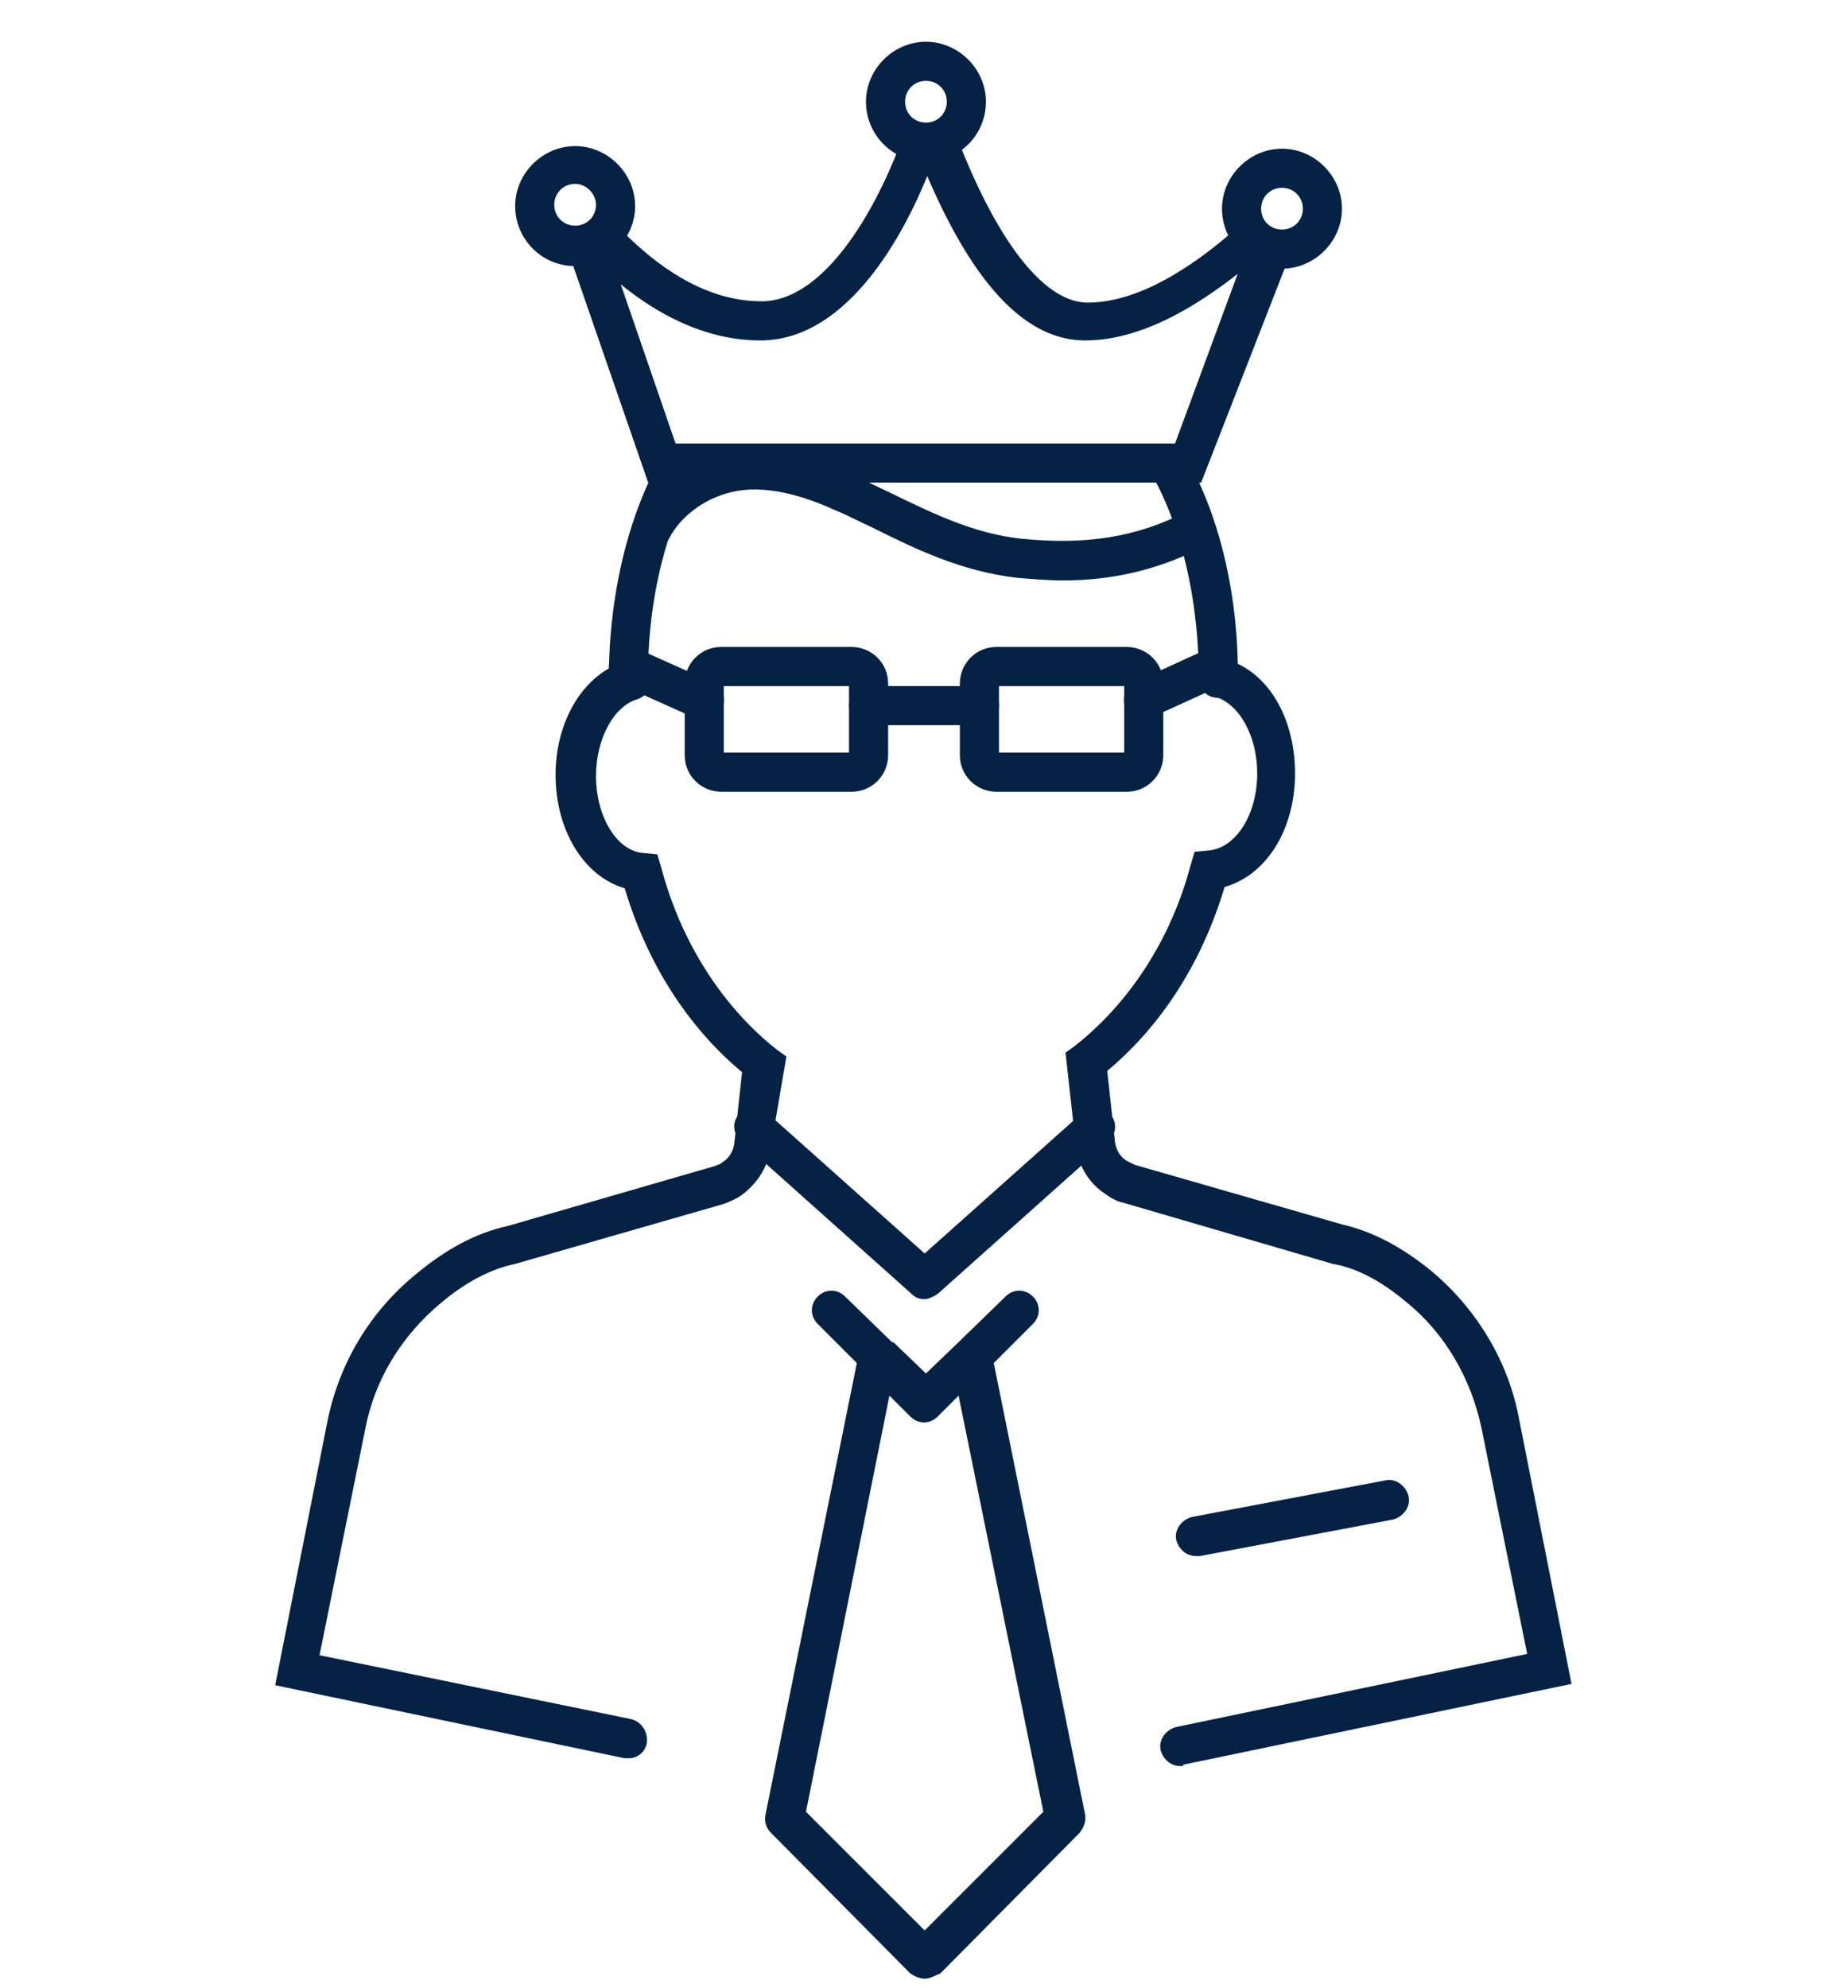
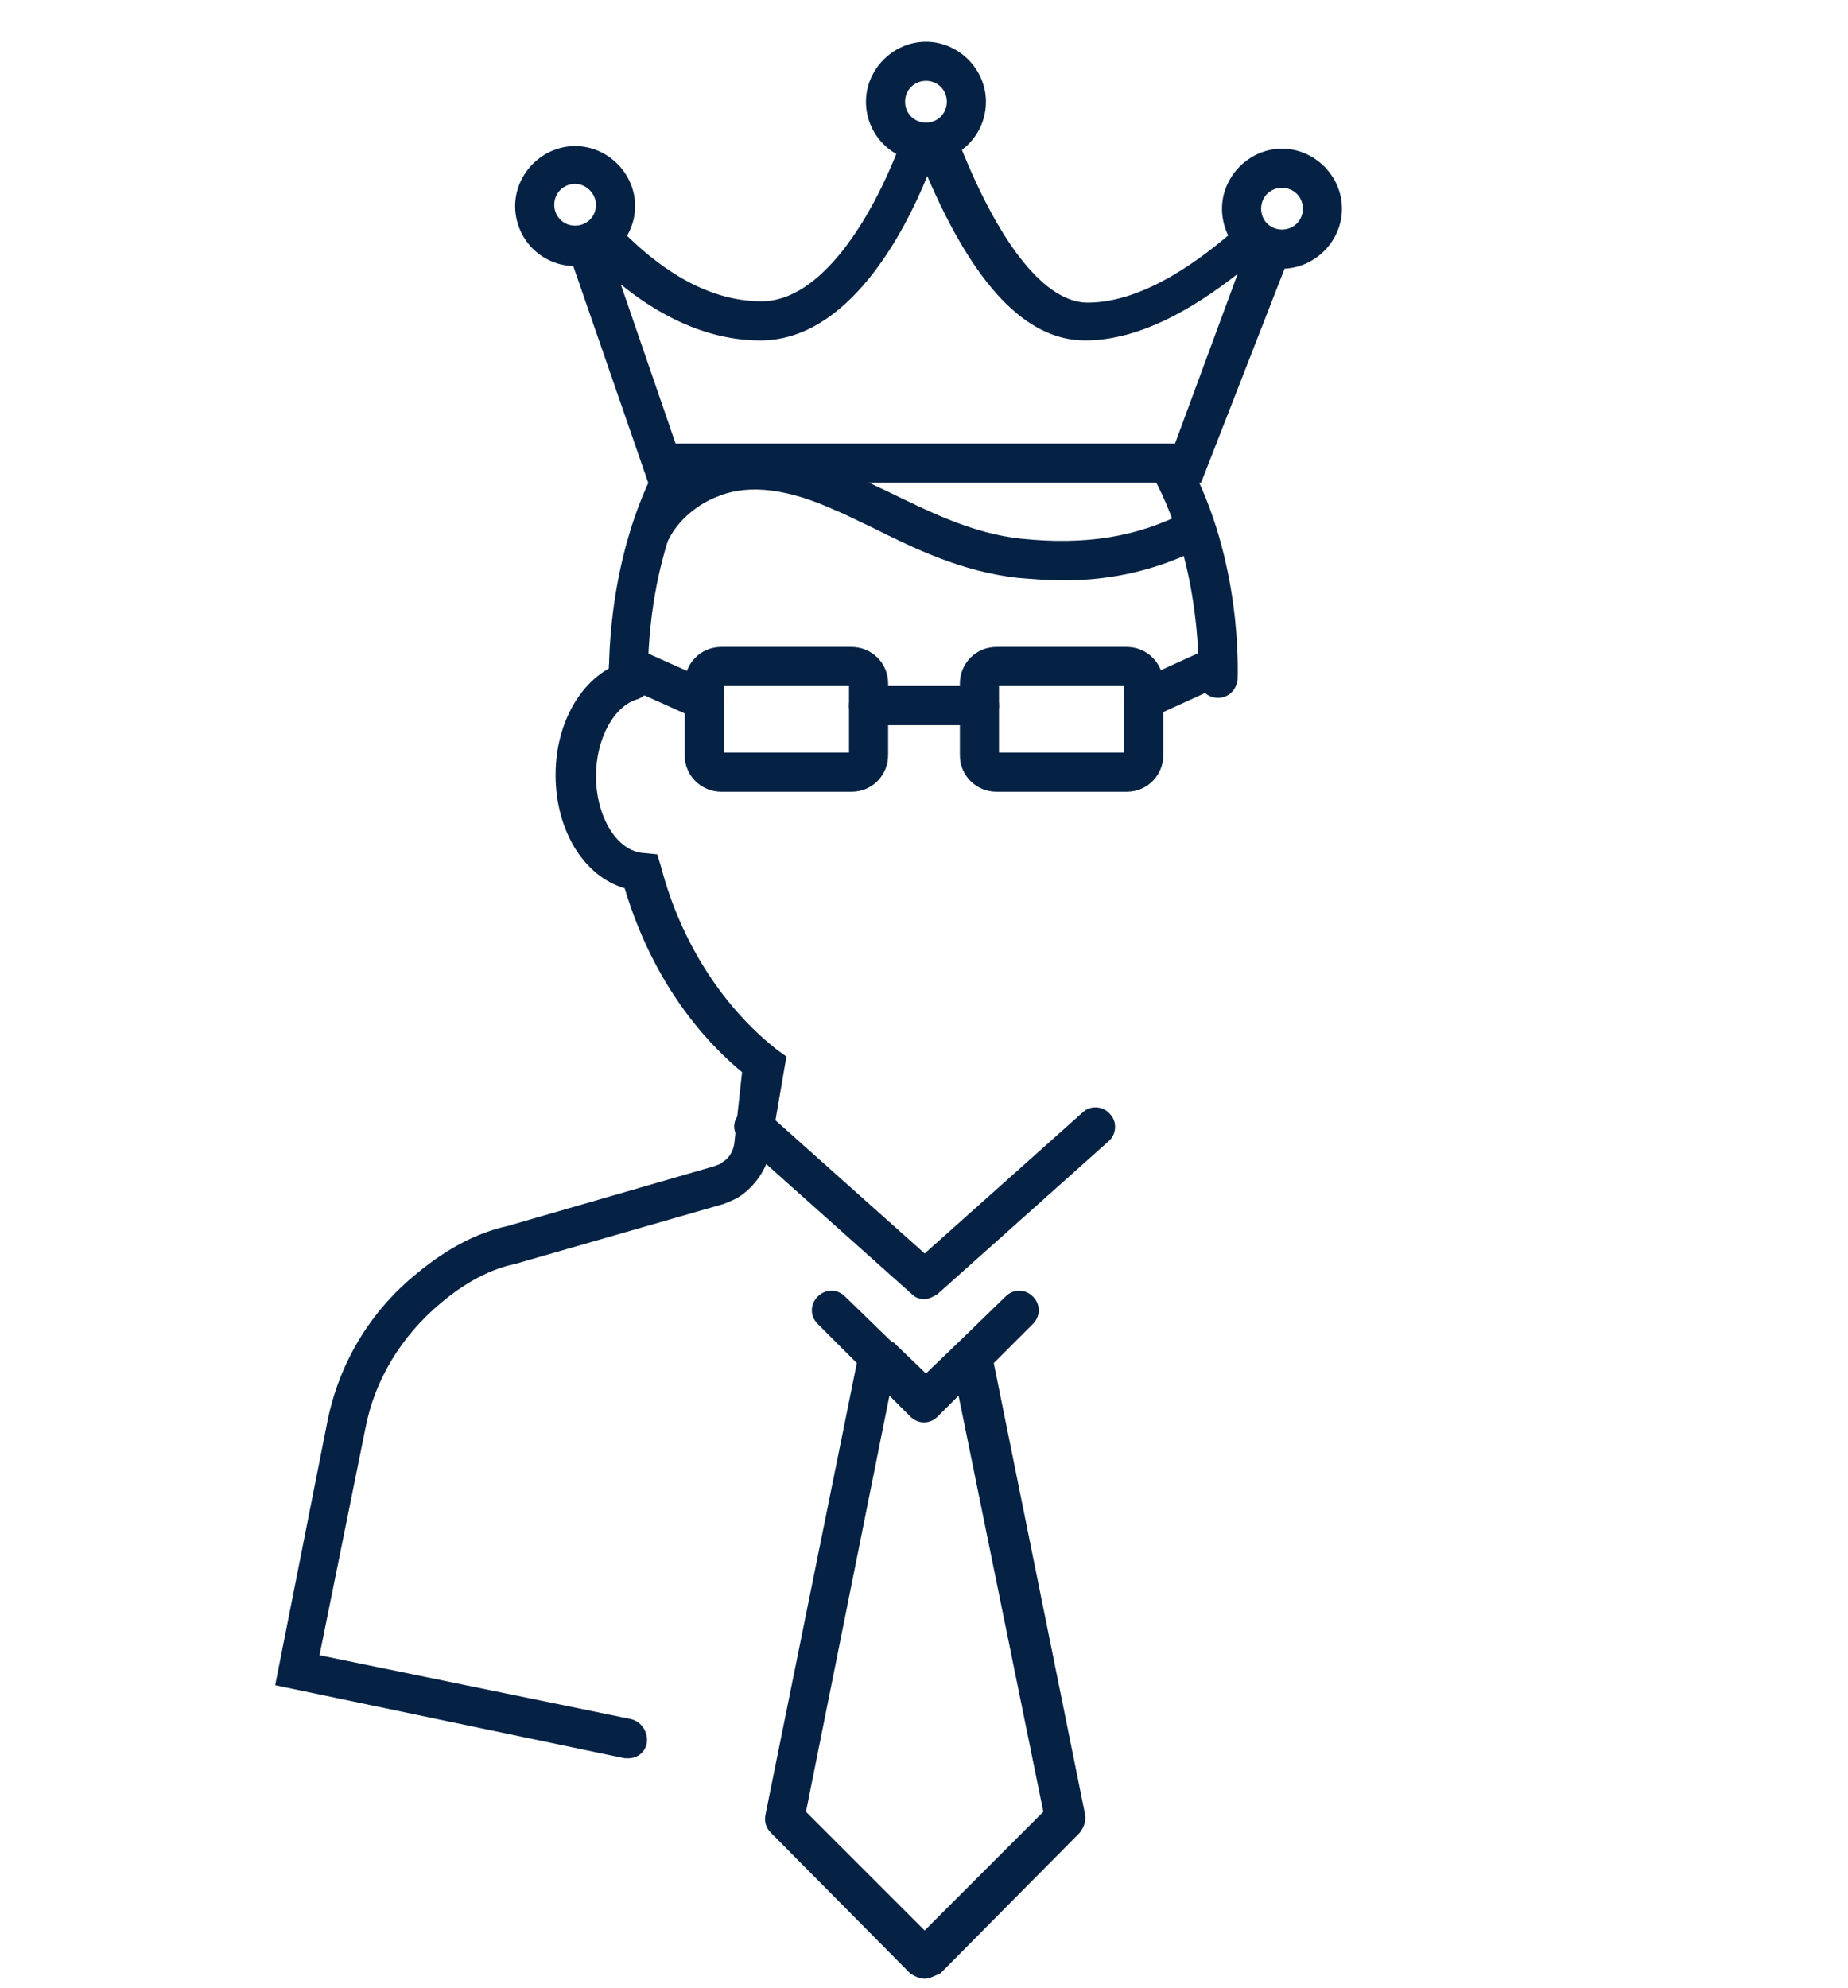
<svg xmlns="http://www.w3.org/2000/svg" version="1.1" x="0px" y="0px" width="141.7px" height="152.4px" viewBox="0 0 141.7 152.4" style="enable-background:new 0 0 141.7 152.4;" xml:space="preserve">
  <style type="text/css">
	.st0{display:none;}
	.st1{display:inline;fill:#E2000B;}
	.st2{display:inline;}
	.st3{fill:#E2000B;}
	.st4{display:inline;fill:#FFFFFF;}
	.st5{fill:#052244;}
	.st6{fill:#052244;stroke:#303D4F;stroke-width:2.835;stroke-miterlimit:10;}
	.st7{fill:#052244;stroke:#303D4F;stroke-width:3;stroke-linecap:round;stroke-linejoin:round;stroke-miterlimit:10;}
	.st8{fill:#052244;stroke:#BD111F;stroke-width:3;stroke-miterlimit:10;}
</style>
  <g id="Farbflächen" class="st0">
</g>
  <g id="Icons">
    <g>
      <g>
        <g>
          <path class="st5" d="M70.9,151.7L70.9,151.7c-0.4,0-0.8-0.2-1.1-0.4l-10.7-10.8c-0.4-0.4-0.5-0.9-0.4-1.4l7-34.6l-3-3      c-0.6-0.6-0.6-1.5,0-2.1c0.6-0.6,1.5-0.6,2.1,0l3.6,3.5c0,0,0,0,0.1,0l2.5,2.4l2.5-2.4c0,0,0,0,0,0l3.6-3.5      c0.6-0.6,1.5-0.6,2.1,0c0.6,0.6,0.6,1.5,0,2.1l0,0l-3,3l7,34.6c0.1,0.5-0.1,1-0.4,1.4l-10.7,10.8      C71.6,151.5,71.3,151.7,70.9,151.7z M61.8,138.9l9.1,9.1l9.1-9.1L73.5,107l-1.6,1.6c-0.6,0.6-1.5,0.6-2.1,0l-1.6-1.6L61.8,138.9      z" />
        </g>
      </g>
      <g>
        <g>
-           <path class="st5" d="M90.5,135.4c-0.7,0-1.3-0.5-1.5-1.2c-0.2-0.8,0.4-1.6,1.2-1.8l26.9-5.6l-3.5-17.3c-0.8-3.8-2.8-7.3-5.8-9.7      c-1.9-1.6-3.8-2.6-5.6-2.9l-16.1-4.7c-0.5-0.1-1-0.4-1.4-0.7c-1.2-0.8-2-2.1-2.2-3.6l-0.8-7.2l0.7-0.5c4.2-3.3,7.4-8.2,8.9-13.9      l0.3-1l1.1-0.1c2.1-0.2,3.7-2.8,3.7-5.9c0-2.9-1.4-5.4-3.3-5.9c-0.8-0.2-1.3-1-1.1-1.8c0.2-0.8,1-1.3,1.8-1.1      c3.3,0.8,5.5,4.4,5.5,8.8c0,4.3-2.2,7.8-5.4,8.7c-1.7,5.7-4.8,10.6-9,14.1l0.6,5.5c0.1,0.6,0.4,1.1,0.9,1.4      c0.2,0.1,0.4,0.2,0.6,0.3l16,4.6c2.2,0.5,4.5,1.7,6.7,3.5c3.5,2.9,6,7,6.8,11.5l4,20.2l-29.8,6.2      C90.8,135.4,90.6,135.4,90.5,135.4z" />
-         </g>
+           </g>
        <g>
          <path class="st5" d="M48.2,134.8c-0.1,0-0.2,0-0.3,0l-26.8-5.6l4-20.2c0.9-4.5,3.3-8.5,6.9-11.4c2.3-1.9,4.6-3.1,6.9-3.6      l15.9-4.6c0.2-0.1,0.4-0.1,0.6-0.3c0.5-0.3,0.8-0.8,0.9-1.4l0.6-5.5c-4.2-3.5-7.3-8.4-9-14.1c-3.1-0.9-5.3-4.4-5.3-8.7      c0-4.2,2.2-7.8,5.4-8.7c0.8-0.2,1.6,0.2,1.9,1c0.2,0.8-0.2,1.6-1,1.9c-1.8,0.5-3.2,3-3.2,5.9c0,3.1,1.6,5.8,3.7,5.9l1,0.1l0.3,1      c1.5,5.7,4.7,10.7,8.9,14l0.7,0.5L59.1,88c-0.2,1.4-1,2.7-2.2,3.6c-0.4,0.3-0.9,0.5-1.4,0.7l-16,4.6c-1.9,0.4-3.8,1.4-5.7,3      c-3,2.5-5.1,5.9-5.8,9.7l-3.5,17.3l23.9,4.9c0.8,0.2,1.3,1,1.2,1.8C49.5,134.3,48.9,134.8,48.2,134.8z" />
        </g>
      </g>
      <g>
        <path class="st5" d="M48.2,53.5c-0.8,0-1.5-0.6-1.5-1.4c0-0.3-0.3-8.6,3.5-16.1c0.4-0.7,1.3-1,2-0.7c0.7,0.4,1,1.3,0.7,2     c-3.5,6.8-3.2,14.5-3.2,14.6C49.8,52.8,49.1,53.5,48.2,53.5C48.3,53.5,48.2,53.5,48.2,53.5z" />
      </g>
      <g>
        <path class="st5" d="M93.4,53.5C93.4,53.5,93.3,53.5,93.4,53.5c-0.9,0-1.5-0.7-1.5-1.6c0-0.1,0.3-8.3-3.4-15.2     c-0.4-0.7-0.1-1.6,0.6-2c0.7-0.4,1.6-0.1,2,0.6c4.2,7.7,3.8,16.4,3.8,16.8C94.8,52.9,94.2,53.5,93.4,53.5z" />
      </g>
      <g>
        <path class="st5" d="M81.5,44.5c-1.1,0-2.3-0.1-3.5-0.2c-4.3-0.5-7.8-2.2-11.2-3.9c-0.9-0.4-1.8-0.9-2.8-1.3     c-3.5-1.6-6.5-2-8.8-1.1c-1.7,0.6-3.2,1.9-3.9,3.3c-0.4,0.7-1.3,1.1-2,0.7c-0.7-0.4-1.1-1.3-0.7-2c1.1-2.2,3.1-3.9,5.6-4.8     c3.1-1.1,6.8-0.7,11.1,1.2c1,0.4,1.9,0.9,2.8,1.3c3.3,1.6,6.5,3.2,10.2,3.6c4.9,0.5,8.9-0.1,12.7-2.1c0.7-0.4,1.6-0.1,2,0.7     c0.4,0.7,0.1,1.6-0.7,2C89,43.6,85.5,44.5,81.5,44.5z" />
      </g>
      <g>
        <g>
          <path class="st5" d="M65.3,60.7h-10c-1.5,0-2.8-1.2-2.8-2.8v-5.5c0-1.5,1.2-2.8,2.8-2.8h10c1.5,0,2.8,1.2,2.8,2.8v5.5      C68.1,59.4,66.9,60.7,65.3,60.7z M55.5,57.7h9.6v-5.1h-9.6V57.7z" />
        </g>
        <g>
          <path class="st5" d="M86.4,60.7h-10c-1.5,0-2.8-1.2-2.8-2.8v-5.5c0-1.5,1.2-2.8,2.8-2.8h10c1.5,0,2.8,1.2,2.8,2.8v5.5      C89.2,59.4,88,60.7,86.4,60.7z M76.6,57.7h9.6v-5.1h-9.6V57.7z" />
        </g>
        <g>
          <path class="st5" d="M75.1,55.6h-8.5c-0.8,0-1.5-0.7-1.5-1.5s0.7-1.5,1.5-1.5h8.5c0.8,0,1.5,0.7,1.5,1.5S75.9,55.6,75.1,55.6z" />
        </g>
      </g>
      <g>
        <path class="st5" d="M54,55.2c-0.2,0-0.4,0-0.6-0.1l-5.8-2.6c-0.8-0.3-1.1-1.2-0.8-2c0.3-0.8,1.2-1.1,2-0.8l5.8,2.6     c0.8,0.3,1.1,1.2,0.8,2C55.1,54.9,54.6,55.2,54,55.2z" />
      </g>
      <g>
        <path class="st5" d="M87.7,55.2c-0.6,0-1.1-0.3-1.4-0.9c-0.3-0.8,0-1.6,0.7-2l5.7-2.6c0.8-0.3,1.6,0,2,0.7c0.3,0.8,0,1.6-0.7,2     l-5.7,2.6C88.1,55.2,87.9,55.2,87.7,55.2z" />
      </g>
      <g>
        <path class="st5" d="M70.9,99.6c-0.4,0-0.7-0.1-1-0.4L56.8,87.5c-0.6-0.6-0.7-1.5-0.1-2.1c0.6-0.6,1.5-0.7,2.1-0.1l12.1,10.8     l12.1-10.8c0.6-0.6,1.6-0.5,2.1,0.1c0.6,0.6,0.5,1.6-0.1,2.1L71.9,99.2C71.6,99.4,71.2,99.6,70.9,99.6z" />
      </g>
      <g>
-         <path class="st5" d="M91.7,119.3c-0.7,0-1.3-0.5-1.5-1.2c-0.2-0.8,0.4-1.6,1.2-1.8l14.8-2.8c0.8-0.2,1.6,0.4,1.8,1.2     c0.2,0.8-0.4,1.6-1.2,1.8L92,119.3C91.9,119.3,91.8,119.3,91.7,119.3z" />
-       </g>
+         </g>
      <g>
        <path class="st5" d="M98.3,20.6c-2.6,0-4.6-2.1-4.6-4.6s2.1-4.6,4.6-4.6s4.6,2.1,4.6,4.6S100.8,20.6,98.3,20.6z M98.3,14.4     c-0.9,0-1.6,0.7-1.6,1.6c0,0.9,0.7,1.6,1.6,1.6c0.9,0,1.6-0.7,1.6-1.6C99.9,15.1,99.2,14.4,98.3,14.4z" />
      </g>
      <g>
        <path class="st5" d="M44.1,20.4c-2.6,0-4.6-2.1-4.6-4.6s2.1-4.6,4.6-4.6s4.6,2.1,4.6,4.6S46.6,20.4,44.1,20.4z M44.1,14.1     c-0.9,0-1.6,0.7-1.6,1.6c0,0.9,0.7,1.6,1.6,1.6s1.6-0.7,1.6-1.6C45.7,14.9,45,14.1,44.1,14.1z" />
      </g>
      <g>
        <path class="st5" d="M71,12.4c-2.6,0-4.6-2.1-4.6-4.6s2.1-4.6,4.6-4.6s4.6,2.1,4.6,4.6S73.6,12.4,71,12.4z M71,6.2     c-0.9,0-1.6,0.7-1.6,1.6s0.7,1.6,1.6,1.6s1.6-0.7,1.6-1.6S71.9,6.2,71,6.2z" />
      </g>
      <g>
        <path class="st5" d="M92.1,37H49.7l-6.4-18.5l1.5-0.4c0.3-0.1,0.6-0.2,0.9-0.4l1.1-0.9l1,1c2.4,2.4,6.1,5.3,10.6,5.3     c4.5,0,8.4-6.2,10.6-12l0.4-1.2l1.3,0.3c0.4,0.1,0.7,0.1,1.1,0l1.3-0.3l0.5,1.2c3.1,7.8,6.6,12.1,9.8,12.1     c4.4,0,8.9-3.5,11.3-5.6l1.1-1l1,1.1c0.3,0.3,0.6,0.5,1,0.6l1.4,0.5L92.1,37z M51.8,34h38.3l4.8-13c-3.2,2.5-7.4,5.1-11.7,5.1     c-4.5,0-8.5-4.2-12.1-12.6c-1.7,4.2-6,12.6-12.8,12.6c-4.3,0-8-2.1-10.7-4.3L51.8,34z" />
      </g>
    </g>
  </g>
</svg>